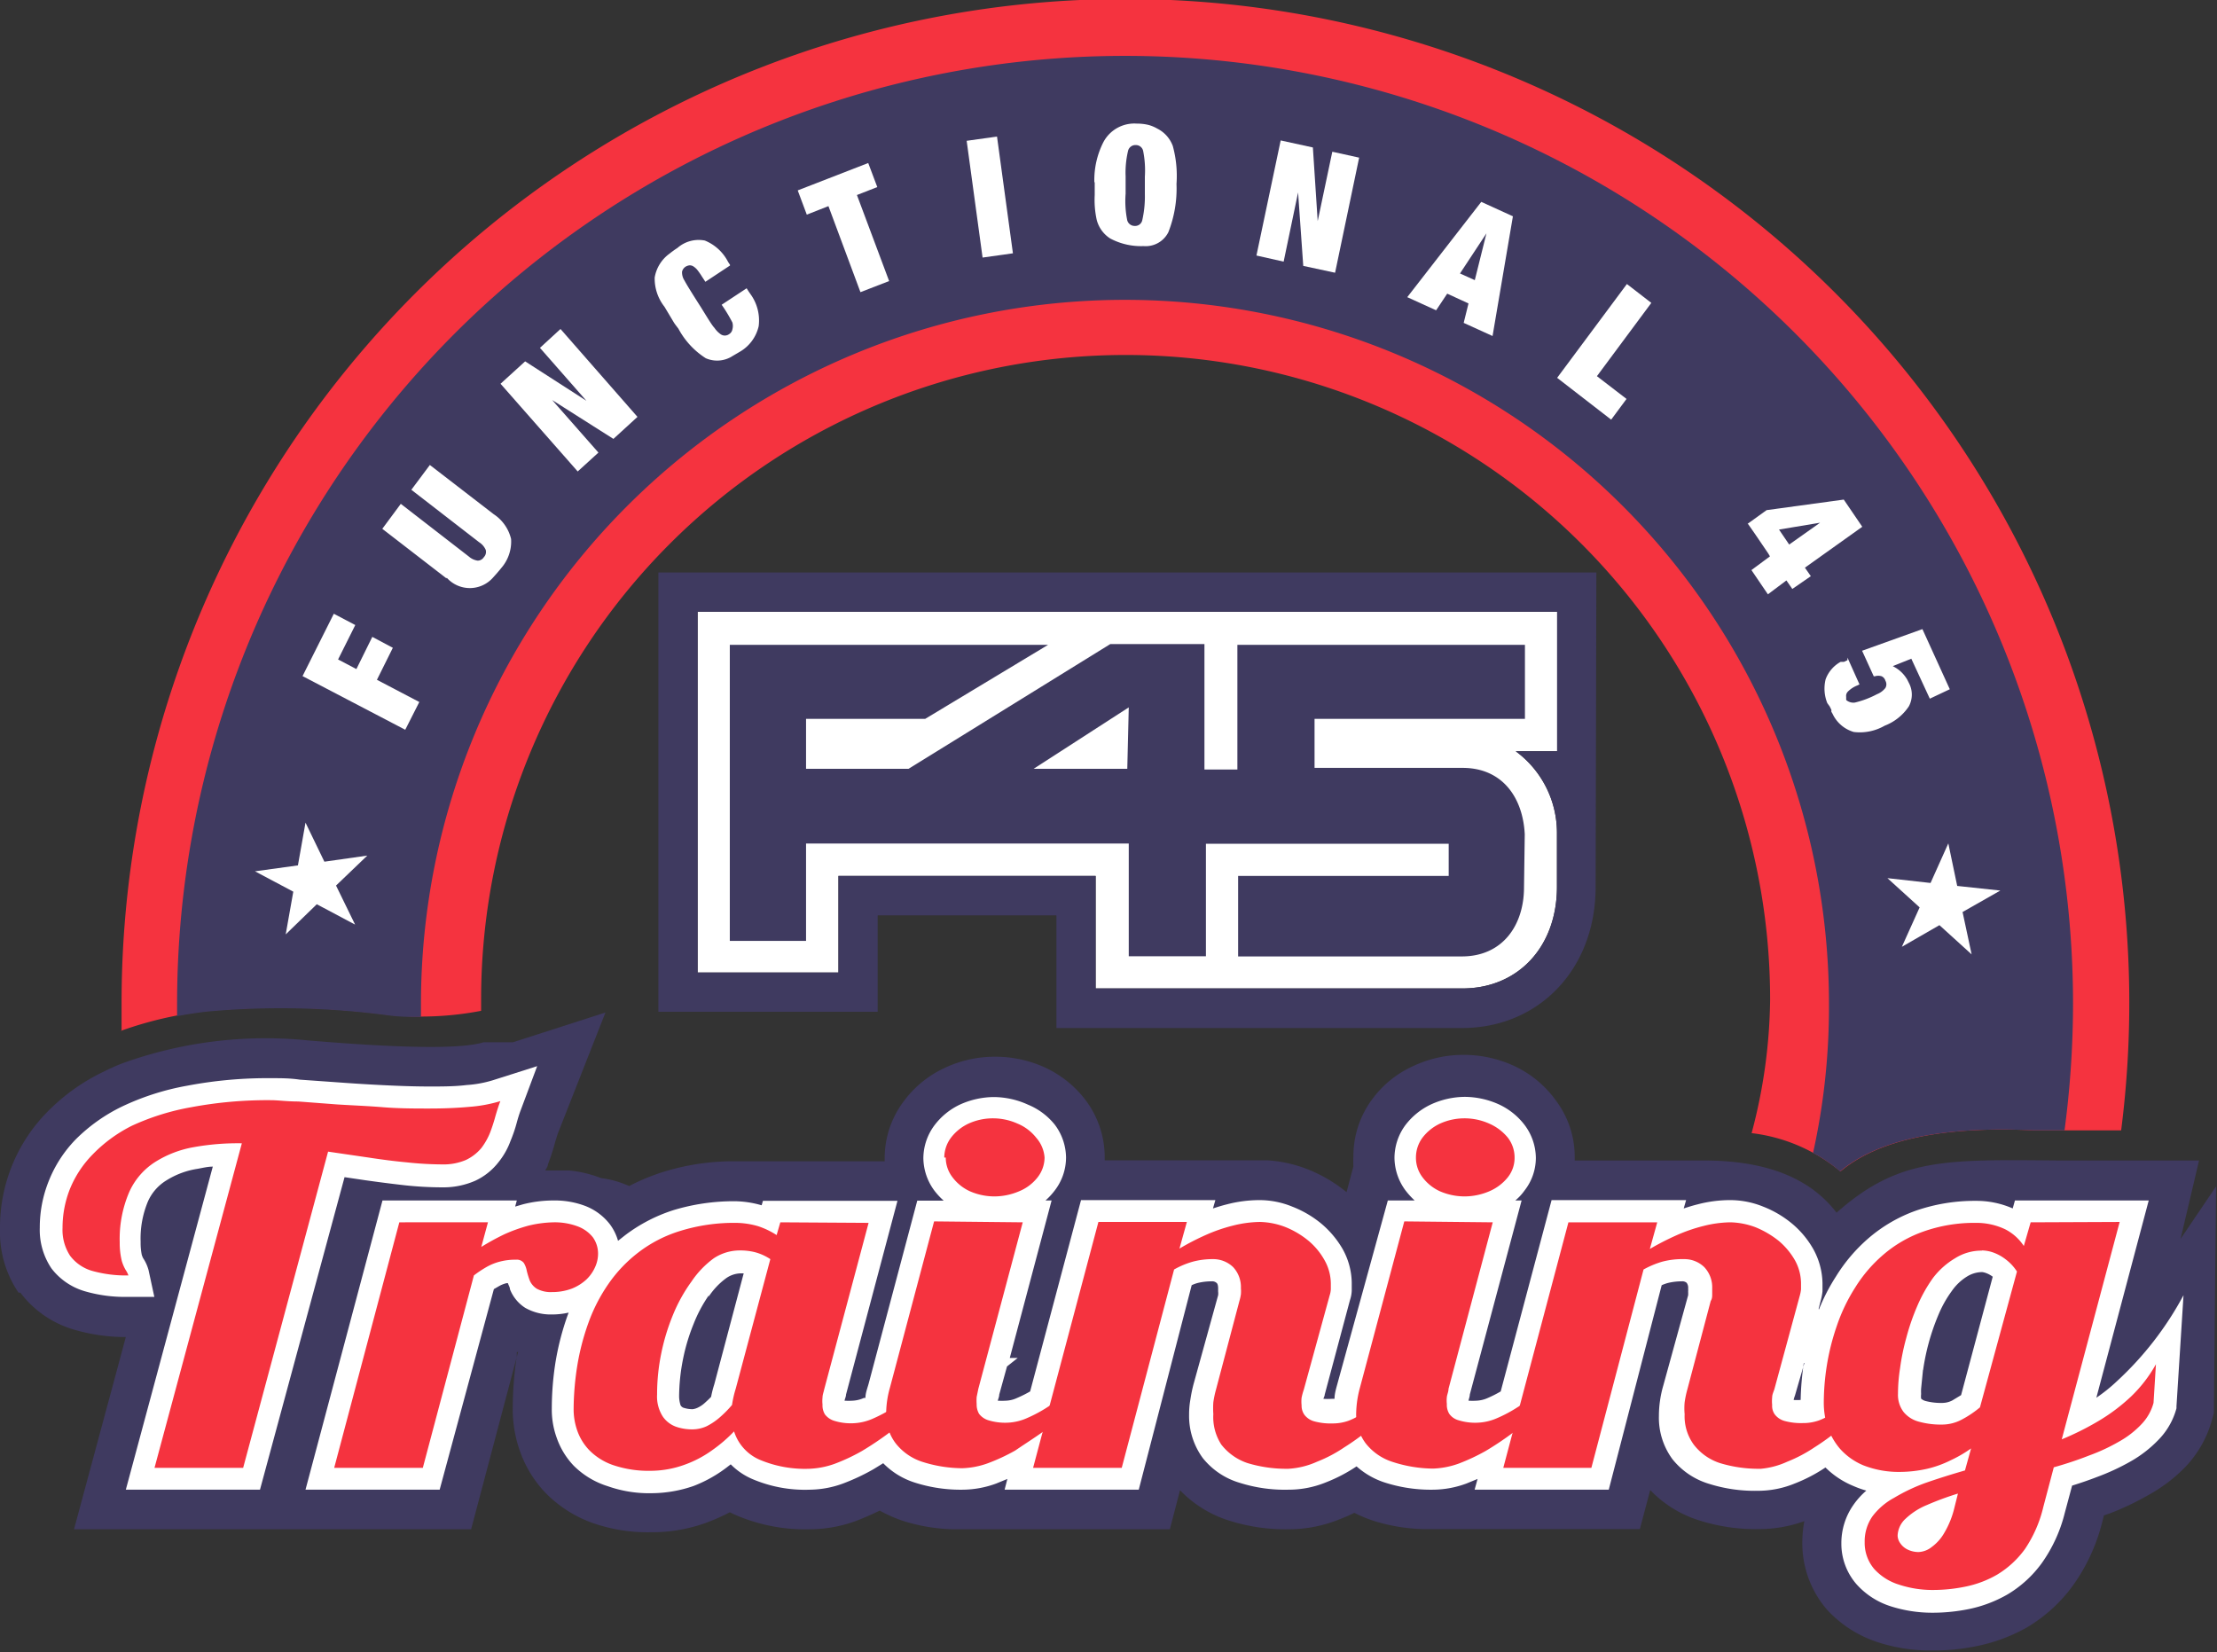
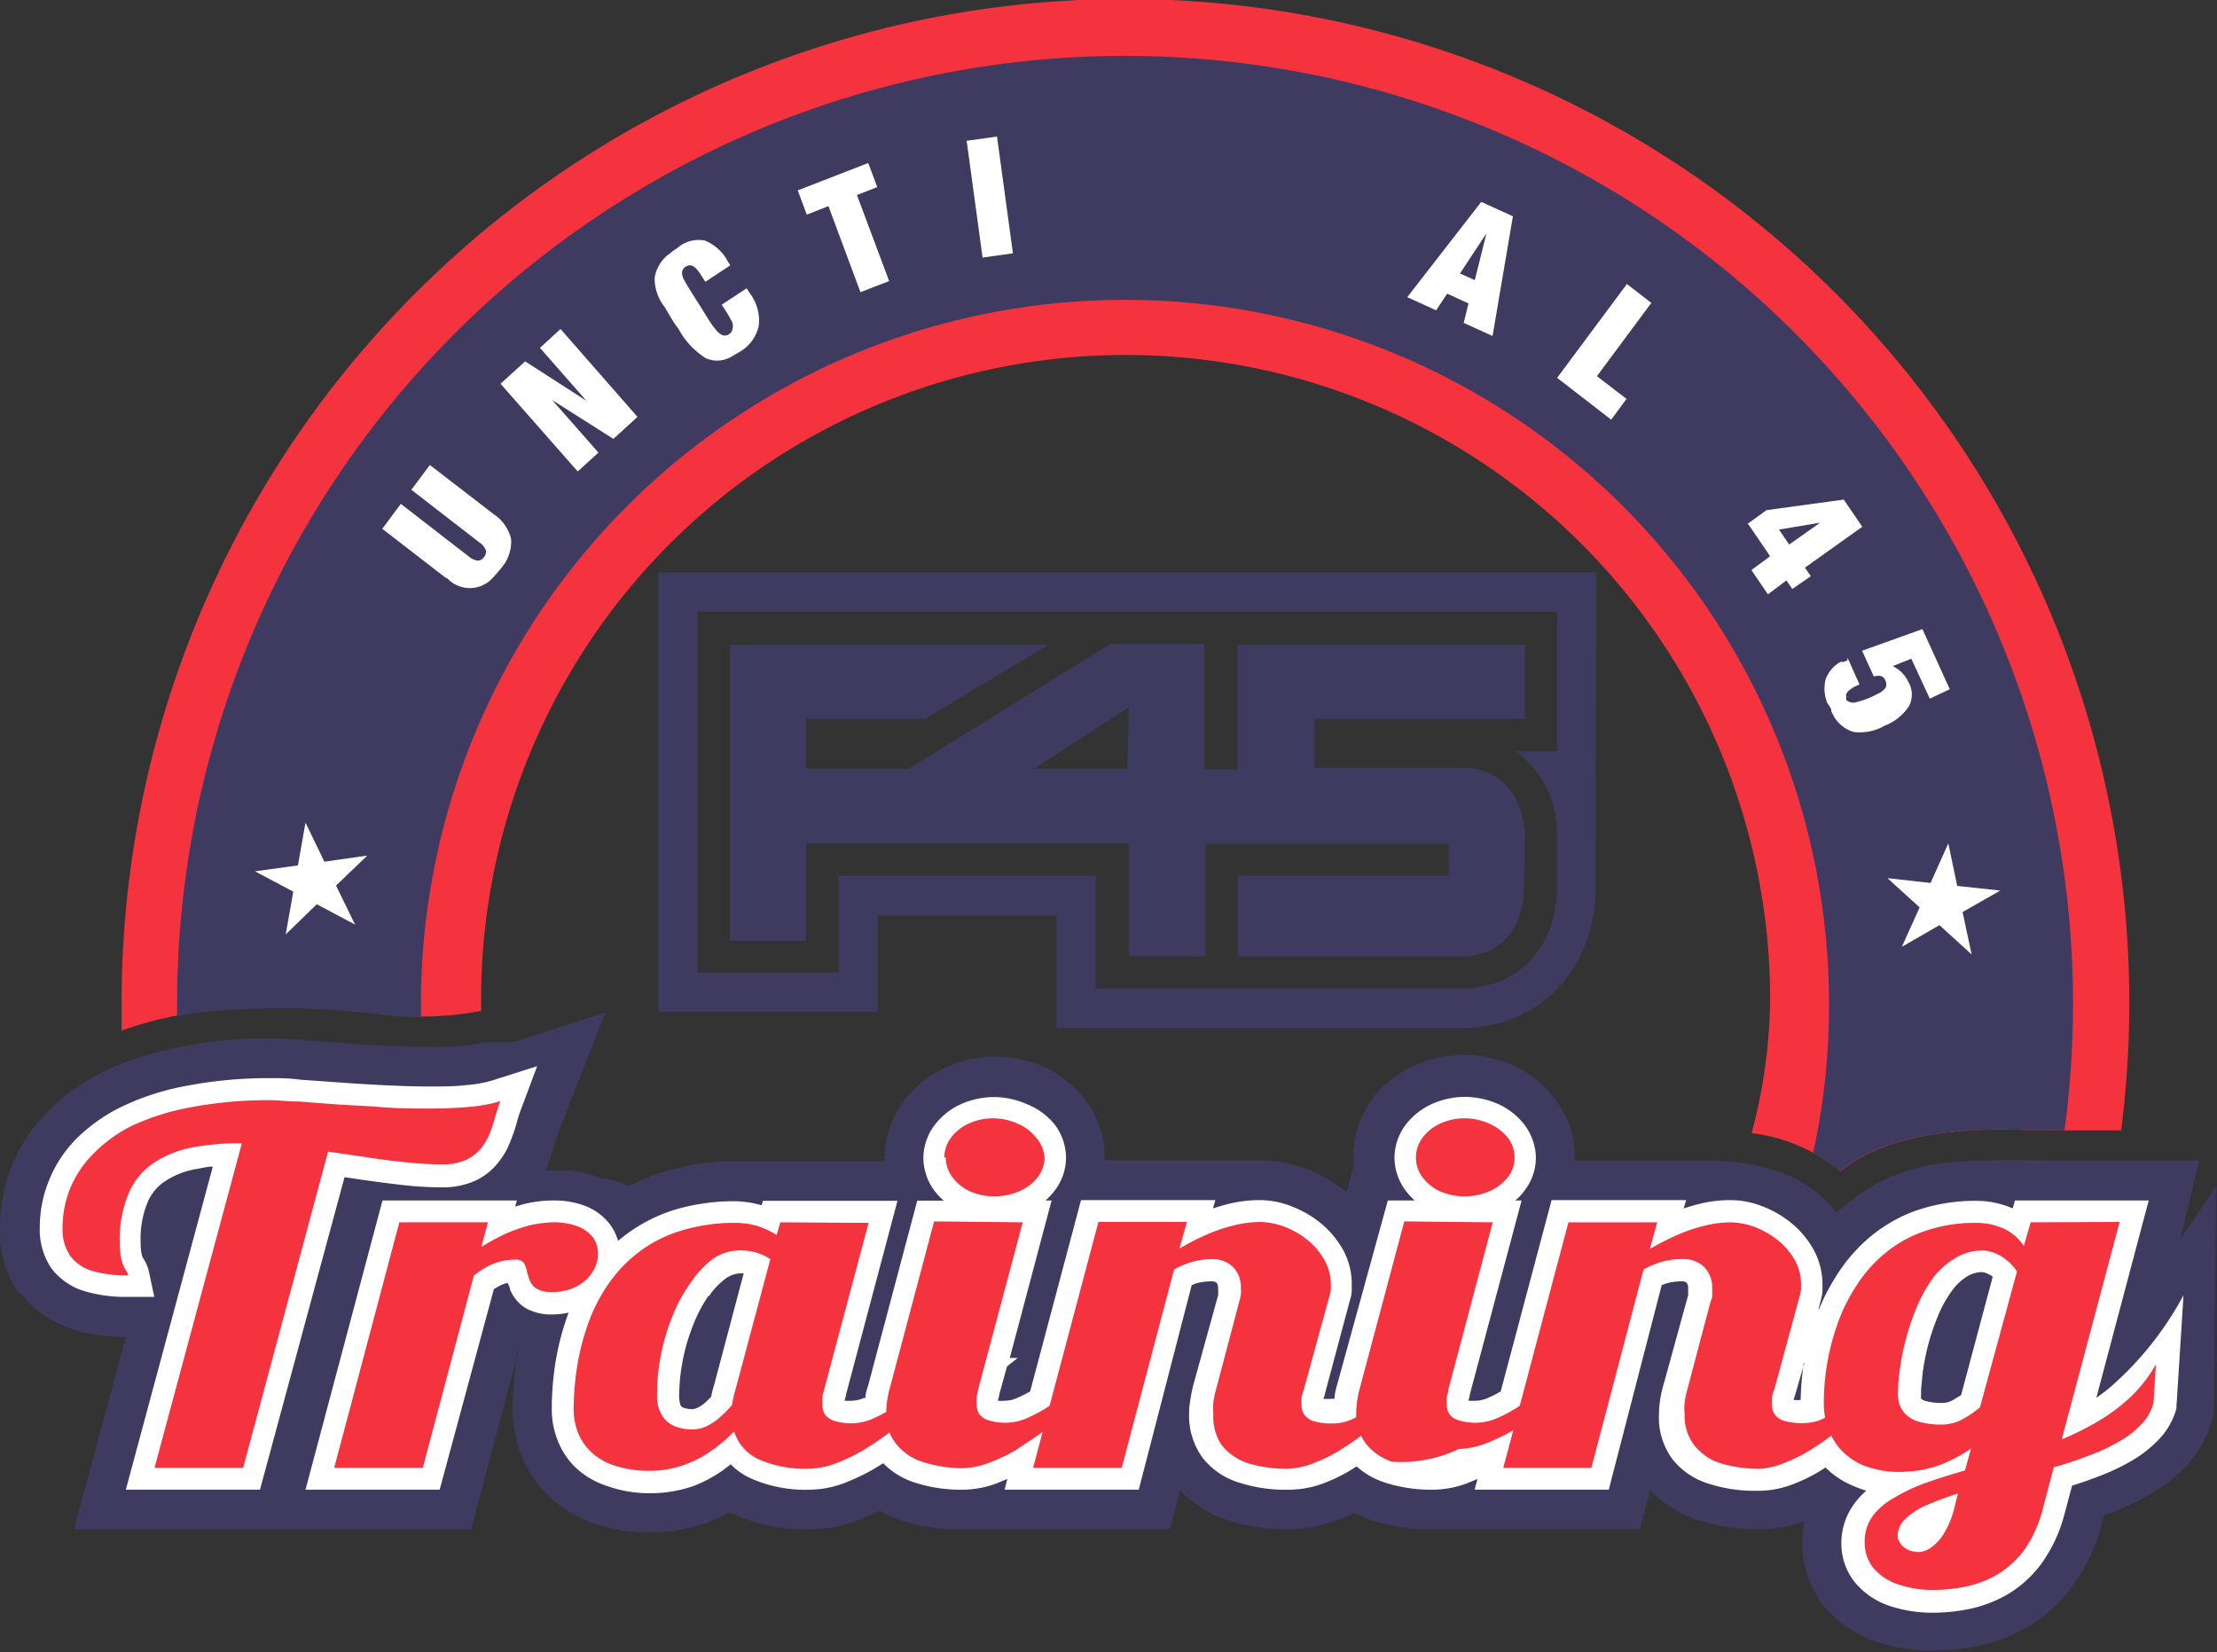
<svg xmlns="http://www.w3.org/2000/svg" viewBox="0 0 119.81 89.29">
  <rect x="0" y="0" width="119.81" height="89.29" fill="#333333" stroke="none" />
  <defs>
    <style>.cls-1,.cls-4{fill:#fff;}.cls-2,.cls-5{fill:#f5333f;}.cls-2,.cls-3,.cls-4{fill-rule:evenodd;}.cls-3,.cls-6{fill:#3f3a60;}</style>
  </defs>
  <title>Asset 11</title>
  <g id="Layer_2" data-name="Layer 2">
    <g id="Layer_1-2" data-name="Layer 1">
-       <path class="cls-1" d="M84.15,33.06V40.6H81.91A5.47,5.47,0,0,1,84.14,45v2.93c0,3.24-2.1,5.49-5.11,5.49H59.21V47.34H45.31v5.22H37.7V33.06H84.15" />
      <path class="cls-2" d="M6.57,55.74c0-.5,0-1,0-1.49a54.25,54.25,0,1,1,108.06,6.84h-4.7c-4.92-.24-8.42.5-10.47,2.22a9.17,9.17,0,0,0-4.8-2.07,29,29,0,0,0,1-7.21A34.8,34.8,0,0,0,26,54c0,.21,0,.42,0,.63a17.19,17.19,0,0,1-5,.22,44,44,0,0,0-9.82-.21,20.24,20.24,0,0,0-4.64,1.07Z" />
      <path class="cls-3" d="M28,73.06h0l-2.54,9.59H4l2.8-10.39A9.81,9.81,0,0,1,4,71.86a5.58,5.58,0,0,1-2.9-2l0,0H1a5.83,5.83,0,0,1-1-3.45A8.89,8.89,0,0,1,2.55,60.1a10.81,10.81,0,0,1,3.11-2.21c.32-.16.65-.31,1-.44a22.8,22.8,0,0,1,10-1.22c5.12.43,8.28.47,9.47.1h1l0,0h.2l.07,0h.18l.09,0h.05l5-1.61-2.57,6.53c-.05.14-.09.29-.14.44a11.18,11.18,0,0,1-.4,1.24c0,.11-.09.22-.14.33h1.29v0a6.35,6.35,0,0,1,1.72.41A5.21,5.21,0,0,1,34,64.1a11.38,11.38,0,0,1,1.8-.75,12.79,12.79,0,0,1,3.89-.59v0h8.12v-.11h0v-.09a5.08,5.08,0,0,1,1-3A5.73,5.73,0,0,1,51,57.74a6.36,6.36,0,0,1,2.74-.63h.08a6.41,6.41,0,0,1,2.73.62A5.8,5.8,0,0,1,58.7,59.5a5.14,5.14,0,0,1,1,3v.09h0v.12h8.81a7.28,7.28,0,0,1,2.15.48,8,8,0,0,1,2.11,1.24h0l0,0h0l.37-1.39a4.53,4.53,0,0,1,0-.52v-.09a5.16,5.16,0,0,1,1-3,5.59,5.59,0,0,1,2.18-1.79,6.36,6.36,0,0,1,2.74-.63h.08a6.48,6.48,0,0,1,2.73.62A5.77,5.77,0,0,1,84.1,59.5a5.07,5.07,0,0,1,1,3v.09h0v.13h7q5,0,7.15,2.82c3.39-3,5.89-2.87,12.06-2.82h7.53l-1,4.24,1.92-2.84-.12,12.24-.08.3a6,6,0,0,1-1.44,2.6l0,0a8.4,8.4,0,0,1-2,1.53,14.89,14.89,0,0,1-2.1,1l-.32.11-.1.39a10.09,10.09,0,0,1-1.59,3.42,8.31,8.31,0,0,1-2.5,2.26h0a9.17,9.17,0,0,1-2.72,1,11.32,11.32,0,0,1-2.39.23,9.1,9.1,0,0,1-2.93-.45A6.4,6.4,0,0,1,98.74,87a5.48,5.48,0,0,1-1.34-3.56v-.1a6.1,6.1,0,0,1,.11-1.13,7.2,7.2,0,0,1-2.44.43h0a10,10,0,0,1-3.27-.48,6.22,6.22,0,0,1-2.62-1.63l-.56,2.11H76.92a9.7,9.7,0,0,1-2.73-.46,7.29,7.29,0,0,1-1-.42,8.08,8.08,0,0,1-.8.35,7.3,7.3,0,0,1-2.73.54h0a10.09,10.09,0,0,1-3.27-.48,6.28,6.28,0,0,1-2.62-1.63l-.55,2.11H51.51a9.7,9.7,0,0,1-2.73-.46,7.66,7.66,0,0,1-1.24-.55c-.42.21-.85.39-1.28.56h0a7.38,7.38,0,0,1-2.46.45h0a9.49,9.49,0,0,1-4.11-.8l-.25-.12a10.46,10.46,0,0,1-1.23.55,8.57,8.57,0,0,1-3,.53h-.06A9,9,0,0,1,32,82.3a6.72,6.72,0,0,1-2.53-1.63h0a6.23,6.23,0,0,1-1.39-2.3,6.7,6.7,0,0,1-.37-2.26,19.16,19.16,0,0,1,.22-2.83h0l0-.2Z" />
      <path class="cls-3" d="M9.57,54.92v-.67a51.23,51.23,0,0,1,102.46,0,52.16,52.16,0,0,1-.46,6.84h-1.66c-4.92-.24-8.42.5-10.47,2.22a7.85,7.85,0,0,0-1.46-1,36.41,36.41,0,0,0,.86-8.06,38,38,0,1,0-76.09,0c0,.23,0,.47,0,.71-.55,0-1.12,0-1.73-.08a44,44,0,0,0-9.82-.21c-.55.06-1.1.15-1.64.25Z" />
      <path class="cls-4" d="M98.3,70.77A10.22,10.22,0,0,1,99.21,69,8.9,8.9,0,0,1,101,66.9a8.1,8.1,0,0,1,2.51-1.46,9.74,9.74,0,0,1,3.26-.54h0a4.88,4.88,0,0,1,2,.41l.12-.43h7.23l-2.83,10.66a8.83,8.83,0,0,0,1.12-.9A17.59,17.59,0,0,0,118,70l-.38,6,0,.11a3.86,3.86,0,0,1-.94,1.67h0A6.6,6.6,0,0,1,115.11,79a12.2,12.2,0,0,1-1.8.83c-.44.17-.88.32-1.33.46l-.4,1.49a8,8,0,0,1-1.24,2.7,6.22,6.22,0,0,1-1.85,1.69h0a7,7,0,0,1-2.08.79,9.87,9.87,0,0,1-2,.2,7.38,7.38,0,0,1-2.24-.35,4.16,4.16,0,0,1-1.85-1.2,3.33,3.33,0,0,1-.81-2.19v0a3.59,3.59,0,0,1,.64-2.07,4.1,4.1,0,0,1,.71-.79,5.27,5.27,0,0,1-.7-.25,4.66,4.66,0,0,1-1.51-1,8.54,8.54,0,0,1-1.67.87,5.23,5.23,0,0,1-2,.39h0a8.18,8.18,0,0,1-2.6-.37,4,4,0,0,1-2-1.34h0a3.78,3.78,0,0,1-.73-2.34v0a5.76,5.76,0,0,1,.06-.82,5.84,5.84,0,0,1,.18-.83L91.23,70a1.94,1.94,0,0,0,0-.2.92.92,0,0,0,0-.16.45.45,0,0,0-.08-.31.36.36,0,0,0-.27-.08,3.14,3.14,0,0,0-.75.09,2.19,2.19,0,0,0-.33.12L86.94,80.51H79.69l.16-.58-.61.25h0a5.28,5.28,0,0,1-1.76.33h0a8.12,8.12,0,0,1-2.59-.37,4.26,4.26,0,0,1-1.58-.89,8.54,8.54,0,0,1-1.67.87,5.32,5.32,0,0,1-2,.39h0A8.08,8.08,0,0,1,67,80.14a4,4,0,0,1-2-1.34h0a3.86,3.86,0,0,1-.74-2.34v0a4.62,4.62,0,0,1,.07-.82,7.63,7.63,0,0,1,.17-.83L65.83,70a.79.79,0,0,0,0-.2c0-.06,0-.11,0-.16s0-.25-.09-.31a.35.35,0,0,0-.26-.08,3.16,3.16,0,0,0-.76.09,1.75,1.75,0,0,0-.32.12L61.54,80.51H54.29l.15-.58-.61.25h0a5.33,5.33,0,0,1-1.76.33h0a8.12,8.12,0,0,1-2.59-.37,4.15,4.15,0,0,1-1.75-1.06l-.52.32a11.41,11.41,0,0,1-1.66.78h0a5.34,5.34,0,0,1-1.77.33h0a7.24,7.24,0,0,1-3.18-.6,3.67,3.67,0,0,1-1.11-.77l-.22.17h0a7.22,7.22,0,0,1-1.79,1,7,7,0,0,1-2.25.39h0a6.69,6.69,0,0,1-2.39-.38A4.49,4.49,0,0,1,31,79.21h0a4.17,4.17,0,0,1-.92-1.52,4.46,4.46,0,0,1-.26-1.57,16.11,16.11,0,0,1,.2-2.5h0a14.57,14.57,0,0,1,.65-2.52l.06-.16a4,4,0,0,1-.91.1h0a2.78,2.78,0,0,1-1.44-.36h0v0a2.1,2.1,0,0,1-.82-1h0c0-.11-.08-.22-.11-.33l-.08,0h0a1.54,1.54,0,0,0-.42.17l-.26.15L23.76,80.51H16.51l4.16-15.63h7.26l-.09.33.41-.12h0a6.63,6.63,0,0,1,1.66-.21h0a4.64,4.64,0,0,1,1.73.3,3.09,3.09,0,0,1,1.33,1,2.77,2.77,0,0,1,.43.88l.38-.3a8.72,8.72,0,0,1,2.62-1.36,11.28,11.28,0,0,1,3.31-.48h0a5.41,5.41,0,0,1,1.45.22l.07-.24H48.5L45.72,75.37c0,.11-.06.22-.08.33a3.55,3.55,0,0,0,.44,0,1.66,1.66,0,0,0,.61-.15l.08,0c0-.26.1-.51.17-.76l2.63-9.9H51a3.78,3.78,0,0,1-.51-.55,3,3,0,0,1-.59-1.75v0h0a3,3,0,0,1,.59-1.76,3.7,3.7,0,0,1,1.38-1.13,4.49,4.49,0,0,1,1.84-.41h0a4.49,4.49,0,0,1,1.84.41A3.62,3.62,0,0,1,57,60.78a3,3,0,0,1,.61,1.77h0v0A2.93,2.93,0,0,1,57,64.34a3.68,3.68,0,0,1-.5.54h.33l-2.26,8.51H55l-.58.46L54,75.37c0,.11-.05.22-.08.33a3.7,3.7,0,0,0,.45,0,1.56,1.56,0,0,0,.6-.15,6.53,6.53,0,0,0,.7-.35l2.75-10.34h7.26l-.13.45c.25-.08.5-.16.75-.22a7,7,0,0,1,1.76-.23h0a4.66,4.66,0,0,1,1.77.35,5.71,5.71,0,0,1,1.55.9h0a5.17,5.17,0,0,1,1.17,1.38h0a3.84,3.84,0,0,1,.5,1.83v0c0,.13,0,.25,0,.38v.06a1.84,1.84,0,0,1-.1.52l-1.36,5.09,0,0c0,.07-.05.15-.07.23a3.47,3.47,0,0,0,.44,0h.16c0-.32.11-.63.19-.94L75,64.88h1.45a4.35,4.35,0,0,1-.5-.55,3,3,0,0,1-.59-1.75v0h0a3,3,0,0,1,.58-1.76,3.74,3.74,0,0,1,1.39-1.13,4.44,4.44,0,0,1,1.83-.41h0a4.54,4.54,0,0,1,1.85.41,3.69,3.69,0,0,1,1.39,1.12,3,3,0,0,1,.6,1.77h0v0a2.87,2.87,0,0,1-.61,1.76,2.84,2.84,0,0,1-.5.54h.34L79.43,75.37c0,.11-.05.22-.07.33a3.55,3.55,0,0,0,.44,0,1.66,1.66,0,0,0,.61-.15,6.38,6.38,0,0,0,.69-.35l2.75-10.34h7.27l-.13.45c.25-.08.5-.16.75-.22a6.91,6.91,0,0,1,1.76-.23h0a4.74,4.74,0,0,1,1.78.35,5.66,5.66,0,0,1,1.54.9h0A5,5,0,0,1,98,67.52h0a3.94,3.94,0,0,1,.49,1.83v0c0,.13,0,.25,0,.38v.06a3,3,0,0,1-.1.52l-.11.43Zm-.79,2.9L97,75.43v0a1.55,1.55,0,0,0-.07.23,2.55,2.55,0,0,0,.38,0,15.74,15.74,0,0,1,.17-2Zm6.41.38-.1,1a2.71,2.71,0,0,0,0,.29,1,1,0,0,0,0,.25.6.6,0,0,0,.25.13,3.31,3.31,0,0,0,.94.1,1.19,1.19,0,0,0,.49-.13l.48-.29L107.69,69h0a1.41,1.41,0,0,0-.34-.19,1,1,0,0,0-.23-.06,1.57,1.57,0,0,0-.82.24,2.77,2.77,0,0,0-.82.78,6.19,6.19,0,0,0-.72,1.28,12,12,0,0,0-.53,1.53h0a12,12,0,0,0-.3,1.45ZM38.31,70a7.52,7.52,0,0,0-.83,1.56,10.4,10.4,0,0,0-.57,1.9,10.67,10.67,0,0,0-.21,2,1.62,1.62,0,0,0,.08.49h0a.31.31,0,0,0,.15.13,1.62,1.62,0,0,0,.49.08.84.84,0,0,0,.26-.07,1.55,1.55,0,0,0,.43-.29h0c.11-.1.22-.2.32-.31a5.48,5.48,0,0,1,.17-.67l1.59-6H40a1.41,1.41,0,0,0-.77.27,3.86,3.86,0,0,0-.94,1ZM23.22,58.72c.67,0,1.36,0,2-.08a6.14,6.14,0,0,0,1.42-.26l2.39-.76L28.14,60c-.08.21-.15.44-.21.66a7.63,7.63,0,0,1-.34,1,4,4,0,0,1-.65,1.15,3.41,3.41,0,0,1-1.25,1,4.29,4.29,0,0,1-1.8.36h0a19.15,19.15,0,0,1-2-.11c-.71-.08-1.41-.17-2.12-.27l-1.15-.17L14.05,80.51H6.8l4.7-17.46c-.28,0-.55.07-.83.12h0A4.42,4.42,0,0,0,9,63.79H9a2.54,2.54,0,0,0-1,1.13,5.18,5.18,0,0,0-.4,2.2,3.22,3.22,0,0,0,.06.69,1.34,1.34,0,0,0,.07.18v0a2.2,2.2,0,0,1,.3.66l.31,1.44H6.89a7.71,7.71,0,0,1-2.29-.3,3.5,3.5,0,0,1-1.82-1.24h0a3.72,3.72,0,0,1-.63-2.2,6.71,6.71,0,0,1,.48-2.51,6.83,6.83,0,0,1,1.47-2.27A9.24,9.24,0,0,1,6.6,59.8a13.88,13.88,0,0,1,3.5-1.12,23.27,23.27,0,0,1,4.57-.41c.51,0,1,0,1.53.08l2.12.15c.81.06,1.62.11,2.44.15s1.64.07,2.46.07Z" />
      <path class="cls-5" d="M23.88,62.93a3.08,3.08,0,0,0,1.3-.24,2.46,2.46,0,0,0,.83-.64,3.57,3.57,0,0,0,.48-.85,9.33,9.33,0,0,0,.29-.9c.09-.3.17-.56.26-.79a7.77,7.77,0,0,1-1.68.31c-.66.06-1.38.09-2.15.09s-1.66,0-2.51-.07-1.68-.1-2.47-.15l-2.11-.16c-.62,0-1.1-.07-1.45-.07a22.32,22.32,0,0,0-4.34.38,13.08,13.08,0,0,0-3.2,1A7.81,7.81,0,0,0,5,62.4a5.76,5.76,0,0,0-1.23,1.88,5.69,5.69,0,0,0-.39,2.08,2.55,2.55,0,0,0,.41,1.51A2.28,2.28,0,0,0,5,68.69a6.71,6.71,0,0,0,1.94.24,1.2,1.2,0,0,0-.14-.28,2.12,2.12,0,0,1-.22-.51,4.1,4.1,0,0,1-.11-1,6.41,6.41,0,0,1,.52-2.73,3.73,3.73,0,0,1,1.41-1.62A5.78,5.78,0,0,1,10.46,62a13.4,13.4,0,0,1,2.61-.21L8.35,79.33h4.79l4.59-17.09,2.19.32c.72.11,1.41.2,2.07.26a18.31,18.31,0,0,0,1.89.11Z" />
      <path class="cls-5" d="M21.58,66.06,18.06,79.33h4.79l2.76-10.4a6.19,6.19,0,0,1,.71-.47,2.92,2.92,0,0,1,.71-.28,3.3,3.3,0,0,1,.87-.1.47.47,0,0,1,.41.18,1.28,1.28,0,0,1,.16.43,4.48,4.48,0,0,0,.16.52,1,1,0,0,0,.38.44,1.58,1.58,0,0,0,.82.18,3,3,0,0,0,1.08-.19,2.53,2.53,0,0,0,.78-.49,2.1,2.1,0,0,0,.47-.67,1.74,1.74,0,0,0,.16-.72,1.52,1.52,0,0,0-.28-.89,1.89,1.89,0,0,0-.82-.59,3.55,3.55,0,0,0-1.29-.22,6.19,6.19,0,0,0-1.37.18,8.51,8.51,0,0,0-1.31.47,13.48,13.48,0,0,0-1.24.68l.36-1.33Z" />
      <path class="cls-5" d="M42.17,66.06l-.2.69a4.31,4.31,0,0,0-1-.48,4.4,4.4,0,0,0-1.19-.18,9.8,9.8,0,0,0-3,.43,7.16,7.16,0,0,0-2.27,1.16,7.55,7.55,0,0,0-1.63,1.71,9.07,9.07,0,0,0-1.08,2.1,13,13,0,0,0-.6,2.3A15.34,15.34,0,0,0,31,76.12a3.47,3.47,0,0,0,.19,1.18,2.91,2.91,0,0,0,.67,1.09,3.32,3.32,0,0,0,1.27.79,5.94,5.94,0,0,0,2,.31A5.44,5.44,0,0,0,37,79.16a6,6,0,0,0,1.51-.8,7.9,7.9,0,0,0,1.16-1,2.48,2.48,0,0,0,1.38,1.53,6.29,6.29,0,0,0,2.68.49,4.55,4.55,0,0,0,1.38-.27,10.2,10.2,0,0,0,1.47-.69,17.1,17.1,0,0,0,1.49-1c.49-.35,1-.7,1.4-1.06s.84-.69,1.2-1l.94-.77H50.48l-1.06.72c-.37.26-.75.52-1.13.76a8,8,0,0,1-1.14.61,2.88,2.88,0,0,1-1.06.24,3,3,0,0,1-1-.13,1,1,0,0,1-.51-.35.93.93,0,0,1-.13-.53,1.76,1.76,0,0,1,0-.38c0-.15.06-.29.09-.44l2.4-9ZM40,67.58a3.28,3.28,0,0,1,.78.09,2.78,2.78,0,0,1,.85.38l-1.87,7a5.72,5.72,0,0,0-.2.88,6,6,0,0,1-.66.67,3.42,3.42,0,0,1-.71.48,1.86,1.86,0,0,1-.75.17,2.63,2.63,0,0,1-.87-.13,1.47,1.47,0,0,1-.75-.56,2,2,0,0,1-.31-1.19,11,11,0,0,1,.22-2.2,11.45,11.45,0,0,1,.64-2.11,8.56,8.56,0,0,1,1-1.8A5,5,0,0,1,38.58,68,2.55,2.55,0,0,1,40,67.58Z" />
      <path class="cls-5" d="M55.27,66.06l-2.4,9-.09.44a2.73,2.73,0,0,0,0,.38,1,1,0,0,0,.13.53,1,1,0,0,0,.51.35,3.08,3.08,0,0,0,1,.13,2.84,2.84,0,0,0,1.06-.24,7.47,7.47,0,0,0,1.14-.61c.38-.24.76-.5,1.14-.76l1-.72h1.13c-.26.21-.57.46-.93.77s-.77.65-1.21,1-.91.71-1.4,1.06-1,.67-1.48,1a10.3,10.3,0,0,1-1.48.69,4.44,4.44,0,0,1-1.38.27A7.18,7.18,0,0,1,49.83,79a3,3,0,0,1-1.43-1,2.55,2.55,0,0,1-.51-1.64,5.13,5.13,0,0,1,.2-1.35l2.39-9Zm-4.16-3.5a1.74,1.74,0,0,0,.36,1.06,2.45,2.45,0,0,0,.94.76,3.32,3.32,0,0,0,1.33.28,3.41,3.41,0,0,0,1.34-.28,2.41,2.41,0,0,0,1-.76,1.75,1.75,0,0,0,.37-1.06A1.82,1.82,0,0,0,56,61.49a2.5,2.5,0,0,0-1-.76,3.25,3.25,0,0,0-1.34-.29,3.17,3.17,0,0,0-1.33.29,2.55,2.55,0,0,0-.94.76,1.81,1.81,0,0,0-.36,1.07Z" />
      <path class="cls-5" d="M71.86,70a1.28,1.28,0,0,0,.06-.32c0-.11,0-.21,0-.32a2.61,2.61,0,0,0-.35-1.27,3.73,3.73,0,0,0-.89-1.06,4.73,4.73,0,0,0-1.23-.72,4.06,4.06,0,0,0-1.36-.27,6.26,6.26,0,0,0-1.47.2,8.83,8.83,0,0,0-1.47.51,13.39,13.39,0,0,0-1.41.73l.4-1.44H59.36L55.83,79.33h4.79l2.83-10.72a4.52,4.52,0,0,1,1-.42,4.09,4.09,0,0,1,1.08-.14,1.55,1.55,0,0,1,1.11.43,1.58,1.58,0,0,1,.42,1.14,1.88,1.88,0,0,1,0,.33,2.33,2.33,0,0,1-.08.36l-1.26,4.77a5.33,5.33,0,0,0-.15.71,4.72,4.72,0,0,0,0,.64A2.73,2.73,0,0,0,66,78.07a3,3,0,0,0,1.41,1,7.25,7.25,0,0,0,2.22.31A4.36,4.36,0,0,0,71.17,79a7.5,7.5,0,0,0,1.48-.78,12.77,12.77,0,0,0,1.38-1c.44-.36.85-.72,1.22-1.07l1-.89H75.15c-.32.21-.61.42-.87.62s-.48.38-.71.54a3.2,3.2,0,0,1-.71.37,2.54,2.54,0,0,1-.86.14,3.35,3.35,0,0,1-1-.12,1,1,0,0,1-.51-.35.85.85,0,0,1-.15-.51,2,2,0,0,1,0-.41,3.6,3.6,0,0,1,.12-.44L71.86,70Z" />
-       <path class="cls-5" d="M80.67,66.06l-2.39,9c0,.15-.07.29-.09.44a1.76,1.76,0,0,0,0,.38.93.93,0,0,0,.13.53.91.91,0,0,0,.51.35,3,3,0,0,0,1,.13,2.88,2.88,0,0,0,1.06-.24A7.39,7.39,0,0,0,82,76.06c.39-.24.77-.5,1.14-.76l1.06-.72h1.13l-.94.77c-.36.31-.77.65-1.21,1s-.9.71-1.39,1.06a17.1,17.1,0,0,1-1.49,1,10.72,10.72,0,0,1-1.47.69,4.55,4.55,0,0,1-1.38.27A7.25,7.25,0,0,1,75.23,79a3,3,0,0,1-1.43-1,2.61,2.61,0,0,1-.51-1.64,5.58,5.58,0,0,1,.2-1.35l2.4-9Zm-4.15-3.5a1.73,1.73,0,0,0,.35,1.06,2.45,2.45,0,0,0,.94.76,3.36,3.36,0,0,0,1.33.28,3.42,3.42,0,0,0,1.35-.28,2.56,2.56,0,0,0,1-.76,1.68,1.68,0,0,0,.36-1.06,1.75,1.75,0,0,0-.36-1.07,2.67,2.67,0,0,0-1-.76,3.26,3.26,0,0,0-1.35-.29,3.2,3.2,0,0,0-1.33.29,2.55,2.55,0,0,0-.94.76,1.8,1.8,0,0,0-.35,1.07Z" />
+       <path class="cls-5" d="M80.67,66.06l-2.39,9c0,.15-.07.29-.09.44a1.76,1.76,0,0,0,0,.38.93.93,0,0,0,.13.53.91.91,0,0,0,.51.35,3,3,0,0,0,1,.13,2.88,2.88,0,0,0,1.06-.24A7.39,7.39,0,0,0,82,76.06c.39-.24.77-.5,1.14-.76l1.06-.72h1.13l-.94.77c-.36.31-.77.65-1.21,1a17.1,17.1,0,0,1-1.49,1,10.72,10.72,0,0,1-1.47.69,4.55,4.55,0,0,1-1.38.27A7.25,7.25,0,0,1,75.23,79a3,3,0,0,1-1.43-1,2.61,2.61,0,0,1-.51-1.64,5.58,5.58,0,0,1,.2-1.35l2.4-9Zm-4.15-3.5a1.73,1.73,0,0,0,.35,1.06,2.45,2.45,0,0,0,.94.76,3.36,3.36,0,0,0,1.33.28,3.42,3.42,0,0,0,1.35-.28,2.56,2.56,0,0,0,1-.76,1.68,1.68,0,0,0,.36-1.06,1.75,1.75,0,0,0-.36-1.07,2.67,2.67,0,0,0-1-.76,3.26,3.26,0,0,0-1.35-.29,3.2,3.2,0,0,0-1.33.29,2.55,2.55,0,0,0-.94.76,1.8,1.8,0,0,0-.35,1.07Z" />
      <path class="cls-5" d="M97.27,70a2,2,0,0,0,.06-.32v-.32A2.6,2.6,0,0,0,97,68.11a3.9,3.9,0,0,0-.89-1.06,5.08,5.08,0,0,0-1.23-.72,4.11,4.11,0,0,0-1.36-.27,6.19,6.19,0,0,0-1.47.2,8.83,8.83,0,0,0-1.47.51,14.62,14.62,0,0,0-1.42.73l.4-1.44H84.76L81.24,79.33H86l2.82-10.72a4.94,4.94,0,0,1,1-.42A4.22,4.22,0,0,1,91,68.05a1.54,1.54,0,0,1,1.1.43,1.59,1.59,0,0,1,.43,1.14c0,.1,0,.22,0,.33s0,.24-.08.36l-1.26,4.77a5.33,5.33,0,0,0-.15.71,3.52,3.52,0,0,0,0,.64,2.6,2.6,0,0,0,.49,1.64,2.92,2.92,0,0,0,1.41,1,7.16,7.16,0,0,0,2.22.31A4.36,4.36,0,0,0,96.58,79a7.79,7.79,0,0,0,1.48-.78,12.65,12.65,0,0,0,1.37-1c.44-.36.85-.72,1.23-1.07s.72-.64,1-.89h-1.13a9.92,9.92,0,0,0-.87.62L99,76.4a3.2,3.2,0,0,1-.71.37,2.56,2.56,0,0,1-.87.14,3.35,3.35,0,0,1-1-.12,1,1,0,0,1-.51-.35.79.79,0,0,1-.14-.51,2,2,0,0,1,0-.41c0-.15.07-.29.12-.44L97.27,70Z" />
      <path class="cls-5" d="M109.74,66.06l-.37,1.28a2.63,2.63,0,0,0-1-.9,3.61,3.61,0,0,0-1.59-.35,8.24,8.24,0,0,0-2.84.47,6.77,6.77,0,0,0-2.15,1.24,7.6,7.6,0,0,0-1.53,1.78,9.5,9.5,0,0,0-1,2.09,12.64,12.64,0,0,0-.54,2.16,13.07,13.07,0,0,0-.16,2,4.32,4.32,0,0,0,.19,1.25,3.67,3.67,0,0,0,.67,1.2,3.48,3.48,0,0,0,1.27.91,5.24,5.24,0,0,0,2,.36,6.87,6.87,0,0,0,1.46-.17,5.81,5.81,0,0,0,1.27-.46,6.9,6.9,0,0,0,1.1-.64l-.33,1.19c-.76.22-1.46.44-2.12.67a9.73,9.73,0,0,0-1.71.81,3.61,3.61,0,0,0-1.17,1,2.37,2.37,0,0,0-.42,1.4,2.18,2.18,0,0,0,.51,1.44,3,3,0,0,0,1.34.85,5.78,5.78,0,0,0,1.87.29,8.67,8.67,0,0,0,1.72-.18,5.64,5.64,0,0,0,1.72-.65,5.11,5.11,0,0,0,1.5-1.38,6.92,6.92,0,0,0,1-2.3l.56-2.12q1-.28,1.89-.63a10.14,10.14,0,0,0,1.62-.75,5,5,0,0,0,1.22-.94,2.66,2.66,0,0,0,.66-1.16l.13-2.09a7.41,7.41,0,0,1-1.34,1.74,9.91,9.91,0,0,1-1.75,1.32,15.26,15.26,0,0,1-2,1l3.13-11.75Zm-2.63,1.52a1.93,1.93,0,0,1,.63.12,2.44,2.44,0,0,1,.66.37,2.52,2.52,0,0,1,.6.65l-2,7.34a5.5,5.5,0,0,1-1,.67,2.26,2.26,0,0,1-1,.26,4.45,4.45,0,0,1-1.28-.15,1.6,1.6,0,0,1-.84-.52,1.53,1.53,0,0,1-.31-1,8.92,8.92,0,0,1,.11-1.36,12.25,12.25,0,0,1,.34-1.66,11.92,11.92,0,0,1,.59-1.71,8,8,0,0,1,.85-1.52A4.19,4.19,0,0,1,105.66,68a2.67,2.67,0,0,1,1.45-.41ZM102.55,83a1.3,1.3,0,0,1,.43-.92,3.74,3.74,0,0,1,1.15-.74,15.87,15.87,0,0,1,1.68-.62l-.2.8a4.83,4.83,0,0,1-.53,1.31,2.44,2.44,0,0,1-.69.78,1.22,1.22,0,0,1-.71.27,1.35,1.35,0,0,1-.62-.15,1,1,0,0,1-.37-.33.75.75,0,0,1-.14-.4Z" />
-       <polygon class="cls-1" points="21.9 39.44 16.35 36.54 18.04 33.17 19.2 33.78 18.27 35.64 19.26 36.16 20.12 34.42 21.23 35.01 20.37 36.74 22.66 37.94 21.9 39.44 21.9 39.44" />
      <path class="cls-1" d="M24.13,31.26l-3.47-2.68,1-1.35,3.68,2.85a.91.91,0,0,0,.48.22.4.4,0,0,0,.33-.19.41.41,0,0,0,.1-.39.92.92,0,0,0-.35-.41l-3.67-2.84,1-1.34,3.45,2.66a2.22,2.22,0,0,1,.94,1.34,2.18,2.18,0,0,1-.54,1.58c-.11.14-.26.31-.44.51a1.67,1.67,0,0,1-2.5,0Z" />
      <polygon class="cls-1" points="31.22 25.48 27.05 20.74 28.38 19.53 31.69 21.66 29.18 18.8 30.29 17.78 34.45 22.53 33.15 23.72 29.84 21.62 32.34 24.46 31.22 25.48 31.22 25.48" />
      <path class="cls-1" d="M39.45,14.35l-1.33.88-.19-.29a3.68,3.68,0,0,0-.26-.37.93.93,0,0,0-.18-.16.36.36,0,0,0-.22-.07.49.49,0,0,0-.23.08.44.44,0,0,0-.18.26.79.79,0,0,0,.13.48c.11.21.4.68.88,1.43.36.58.61,1,.74,1.13a1.33,1.33,0,0,0,.33.34.39.39,0,0,0,.46,0,.38.38,0,0,0,.18-.26.71.71,0,0,0,0-.37,8.46,8.46,0,0,0-.45-.77L39,16.47l1.35-.89.1.16.11.16A2.42,2.42,0,0,1,41,17.63,2.15,2.15,0,0,1,40,19l-.41.24a1.53,1.53,0,0,1-1.45.12,4.31,4.31,0,0,1-1.48-1.6l-.16-.21-.07-.1-.52-.87A2.47,2.47,0,0,1,35.38,15a2,2,0,0,1,.8-1.29,5.06,5.06,0,0,1,.43-.31A1.74,1.74,0,0,1,38.09,13a2.45,2.45,0,0,1,1.26,1.16l.1.15Z" />
      <polygon class="cls-1" points="43.6 11.6 43.11 10.29 46.92 8.81 47.41 10.11 46.31 10.54 48.05 15.19 46.5 15.79 44.77 11.14 43.6 11.6 43.6 11.6" />
      <polygon class="cls-1" points="53.1 13.92 52.24 7.61 53.88 7.38 54.74 13.69 53.1 13.92 53.1 13.92" />
-       <path class="cls-1" d="M59.14,9.85a4.52,4.52,0,0,1,.49-2.17,1.89,1.89,0,0,1,1.8-1,2.74,2.74,0,0,1,.63.07,2,2,0,0,1,.48.2,1.71,1.71,0,0,1,.84.94,6.13,6.13,0,0,1,.2,2.05,6.46,6.46,0,0,1-.44,2.61,1.37,1.37,0,0,1-1.34.75A3.54,3.54,0,0,1,60,12.89a1.7,1.7,0,0,1-.73-1,5,5,0,0,1-.11-1.35V9.85Zm1.69.62a5.22,5.22,0,0,0,.08,1.4.41.41,0,0,0,.41.34.39.39,0,0,0,.41-.31,5.74,5.74,0,0,0,.14-1.41l0-.94a5.38,5.38,0,0,0-.09-1.38.4.4,0,0,0-.39-.33.41.41,0,0,0-.43.32,5.09,5.09,0,0,0-.13,1.37l0,.94Z" />
-       <polygon class="cls-1" points="67.9 13.81 69.21 7.59 70.95 7.97 71.21 11.95 72 8.2 73.45 8.52 72.15 14.74 70.43 14.37 70.15 10.4 69.37 14.14 67.9 13.81 67.9 13.81" />
      <path class="cls-1" d="M76.05,16.06l4-5.15,1.71.78-1.1,6.47-1.56-.71.26-1.05-1.15-.53-.6.9-1.56-.71Zm3.65-.92.63-2.53L78.9,14.78l.8.36Z" />
      <polygon class="cls-1" points="84.15 20.42 87.92 15.35 89.24 16.37 86.3 20.33 87.9 21.56 87.07 22.68 84.15 20.42 84.15 20.42" />
      <path class="cls-1" d="M94.47,28.29l1-.72L99.64,27l1,1.47-3.1,2.21.32.46-1,.69-.32-.46-1,.75-.89-1.31,1-.74a2.33,2.33,0,0,0-.16-.26l-.21-.31-.47-.69-.37-.53Zm2.22,1.14,1.67-1.18-2.22.37.55.81Z" />
      <path class="cls-1" d="M99.84,35.54l.65,1.45-.13.06a1.47,1.47,0,0,0-.5.33.33.33,0,0,0-.09.28c0,.08,0,.13,0,.16s.22.19.47.15a5,5,0,0,0,1.19-.45,1.08,1.08,0,0,0,.46-.34.39.39,0,0,0,0-.39.38.38,0,0,0-.2-.24.62.62,0,0,0-.37,0l-.06,0-.63-1.38L103.89,34l1.48,3.25-1.08.51-1-2.16-1,.4.14.08a1.8,1.8,0,0,1,.59.57.75.75,0,0,1,.07.12l.07.14a1.34,1.34,0,0,1,0,1.26,2.75,2.75,0,0,1-1.31,1.05,2.69,2.69,0,0,1-1.67.34,1.83,1.83,0,0,1-1.12-.93,1.14,1.14,0,0,0-.09-.16l0-.11-.09-.18L98.75,38a2.1,2.1,0,0,1-.09-1.29,1.78,1.78,0,0,1,.81-.94l.09,0,.09,0,.19-.09Z" />
      <polygon class="cls-4" points="16.51 44.46 17.53 46.57 19.85 46.24 18.16 47.86 19.19 49.97 17.12 48.87 15.44 50.5 15.85 48.19 13.78 47.09 16.1 46.77 16.51 44.46 16.51 44.46" />
      <polygon class="cls-4" points="105.29 45.58 104.33 47.72 102 47.46 103.74 49.04 102.78 51.17 104.81 50 106.55 51.58 106.06 49.29 108.1 48.13 105.77 47.88 105.29 45.58 105.29 45.58" />
      <path class="cls-6" d="M84.15,33.06V40.6H81.91A5.47,5.47,0,0,1,84.14,45v2.93c0,3.24-2.1,5.49-5.11,5.49H59.21V47.34H45.31v5.22H37.7V33.06H84.15m2.12-2.12H35.58V54.68H47.43V49.47h9.66v6.09H79c4.19,0,7.23-3.21,7.23-7.62ZM82.4,45.09c-.1-2-1.22-3.59-3.36-3.59h-8V38.85H82.41v-4H66.87v6.74H65.09V34.81H60l-10.9,6.74H43.56v-2.7H50l6.64-4H39.44v16h4.12V45.59H61v6.09h4.17V45.6H78.29v1.74H66.91v4.35H79c2.2,0,3.36-1.68,3.36-3.74ZM60.92,41.55H55.86L61,38.23Z" />
    </g>
  </g>
</svg>